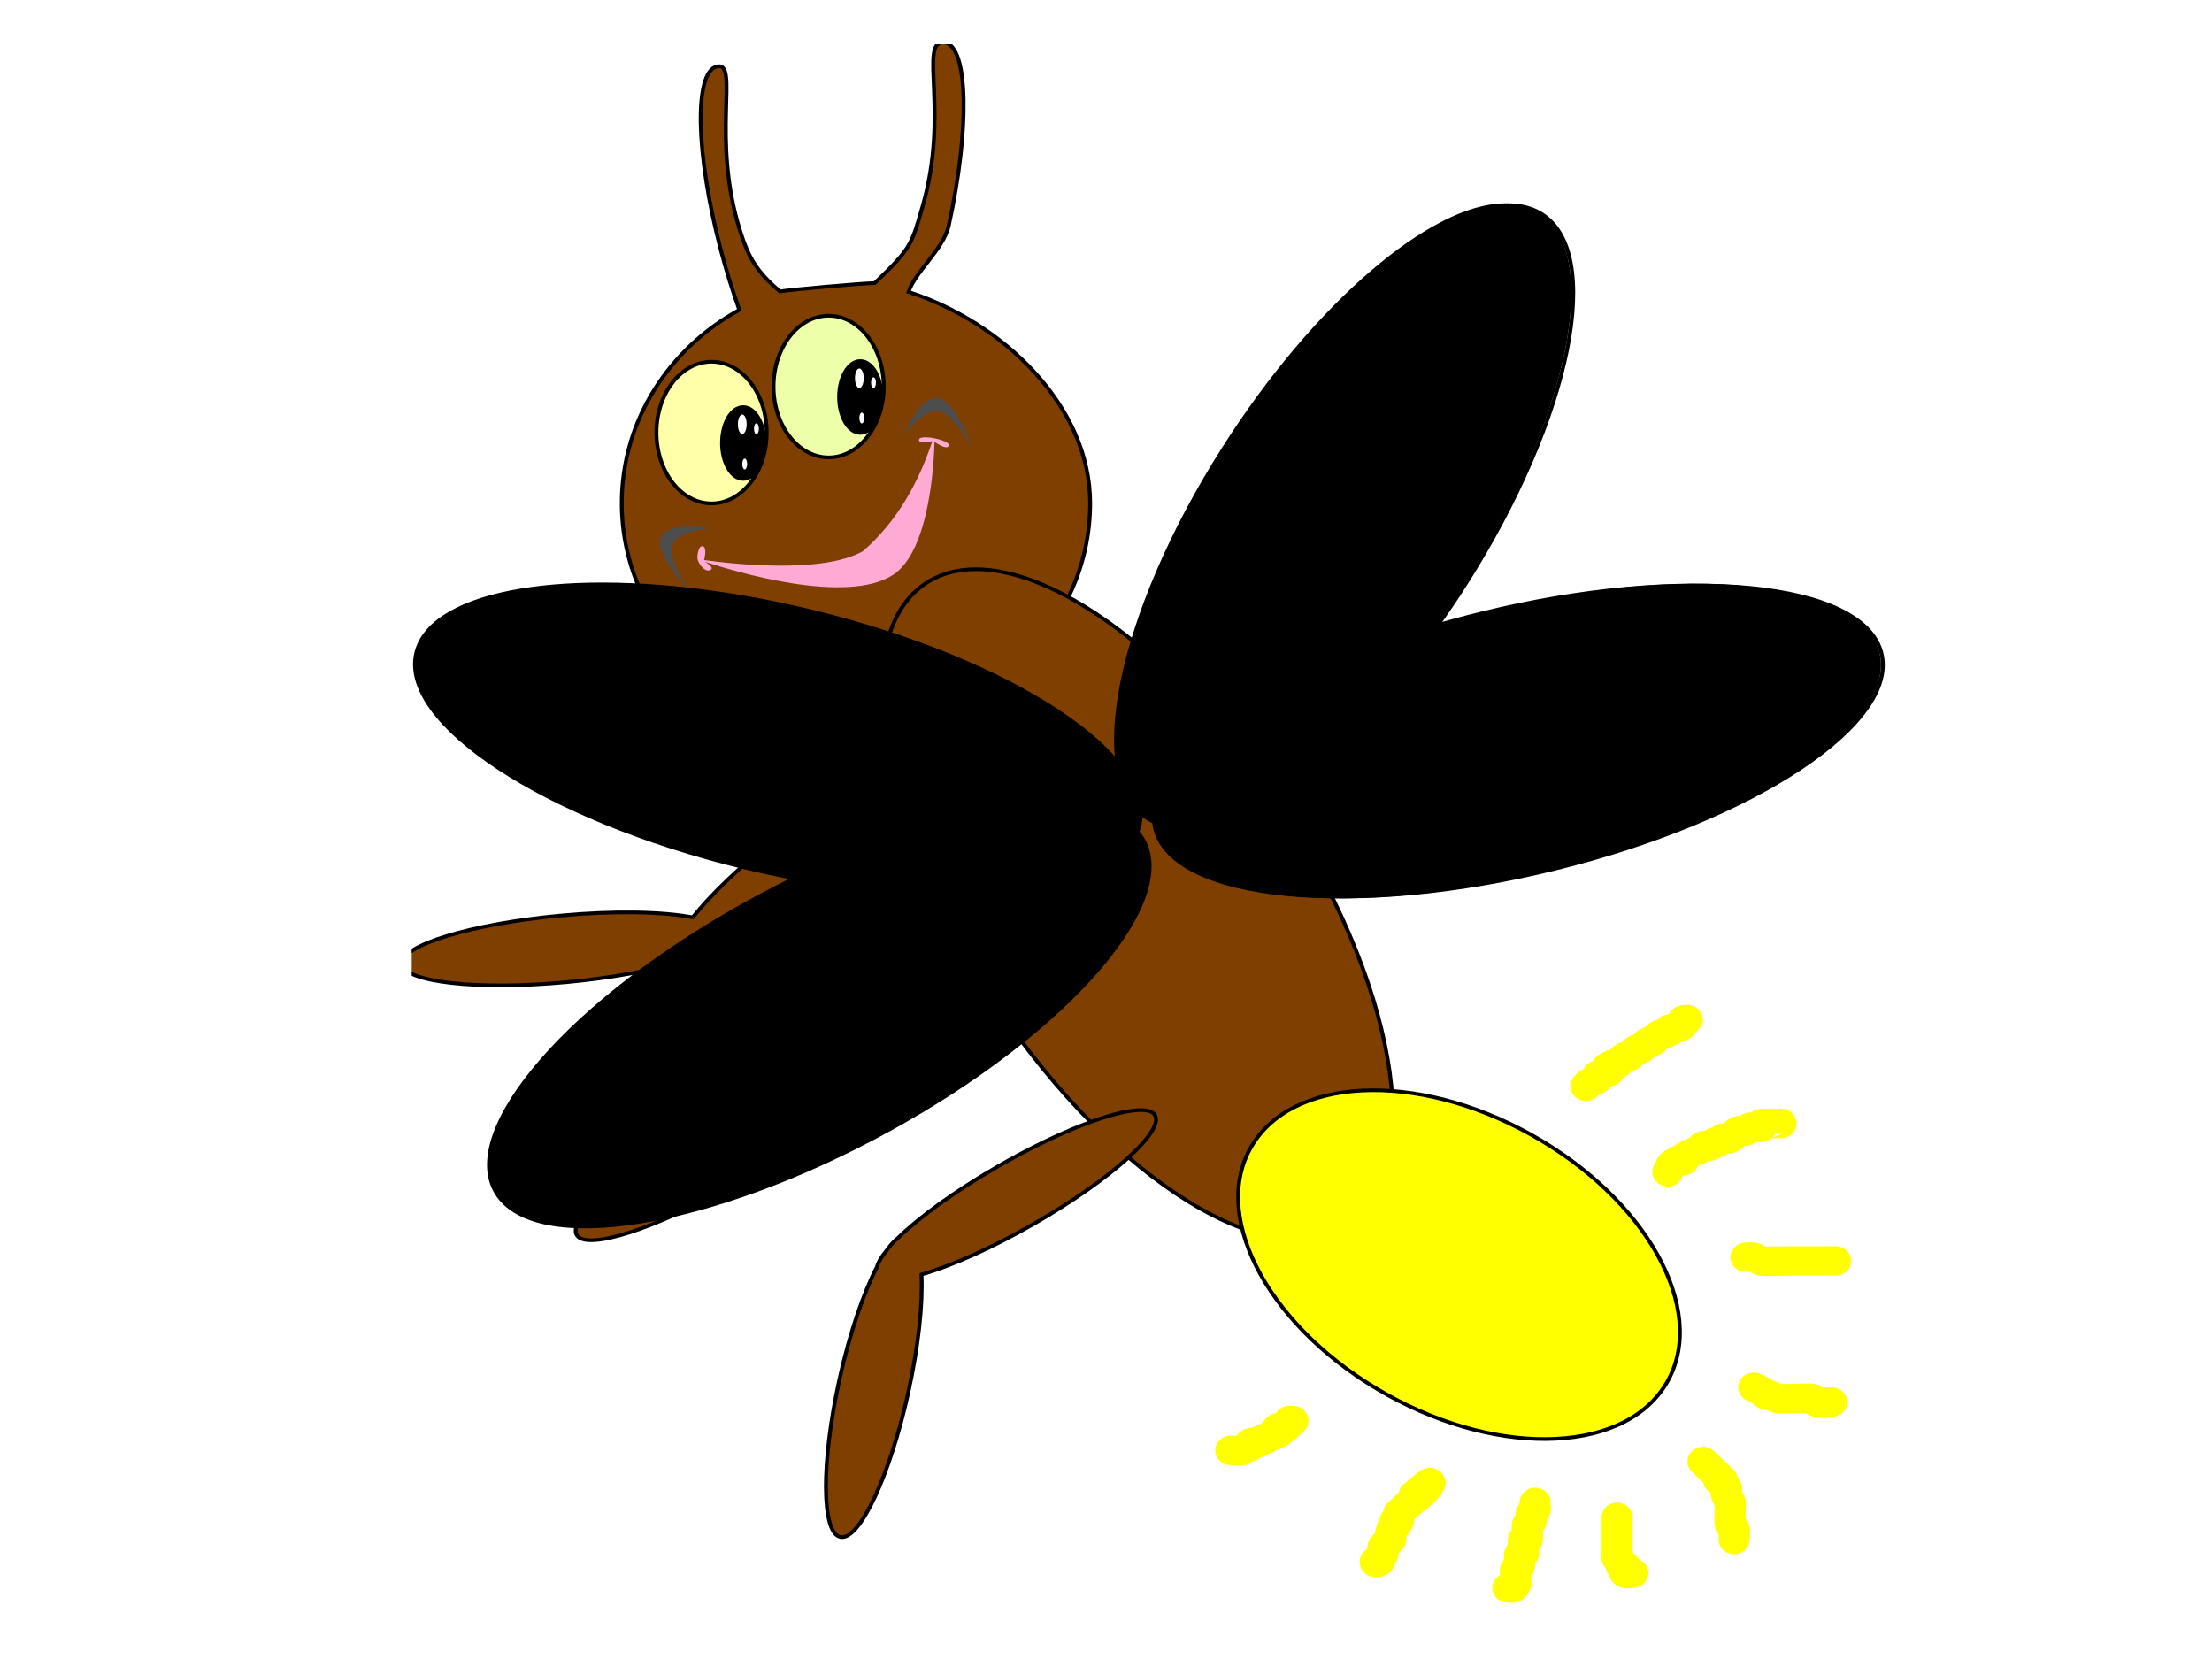
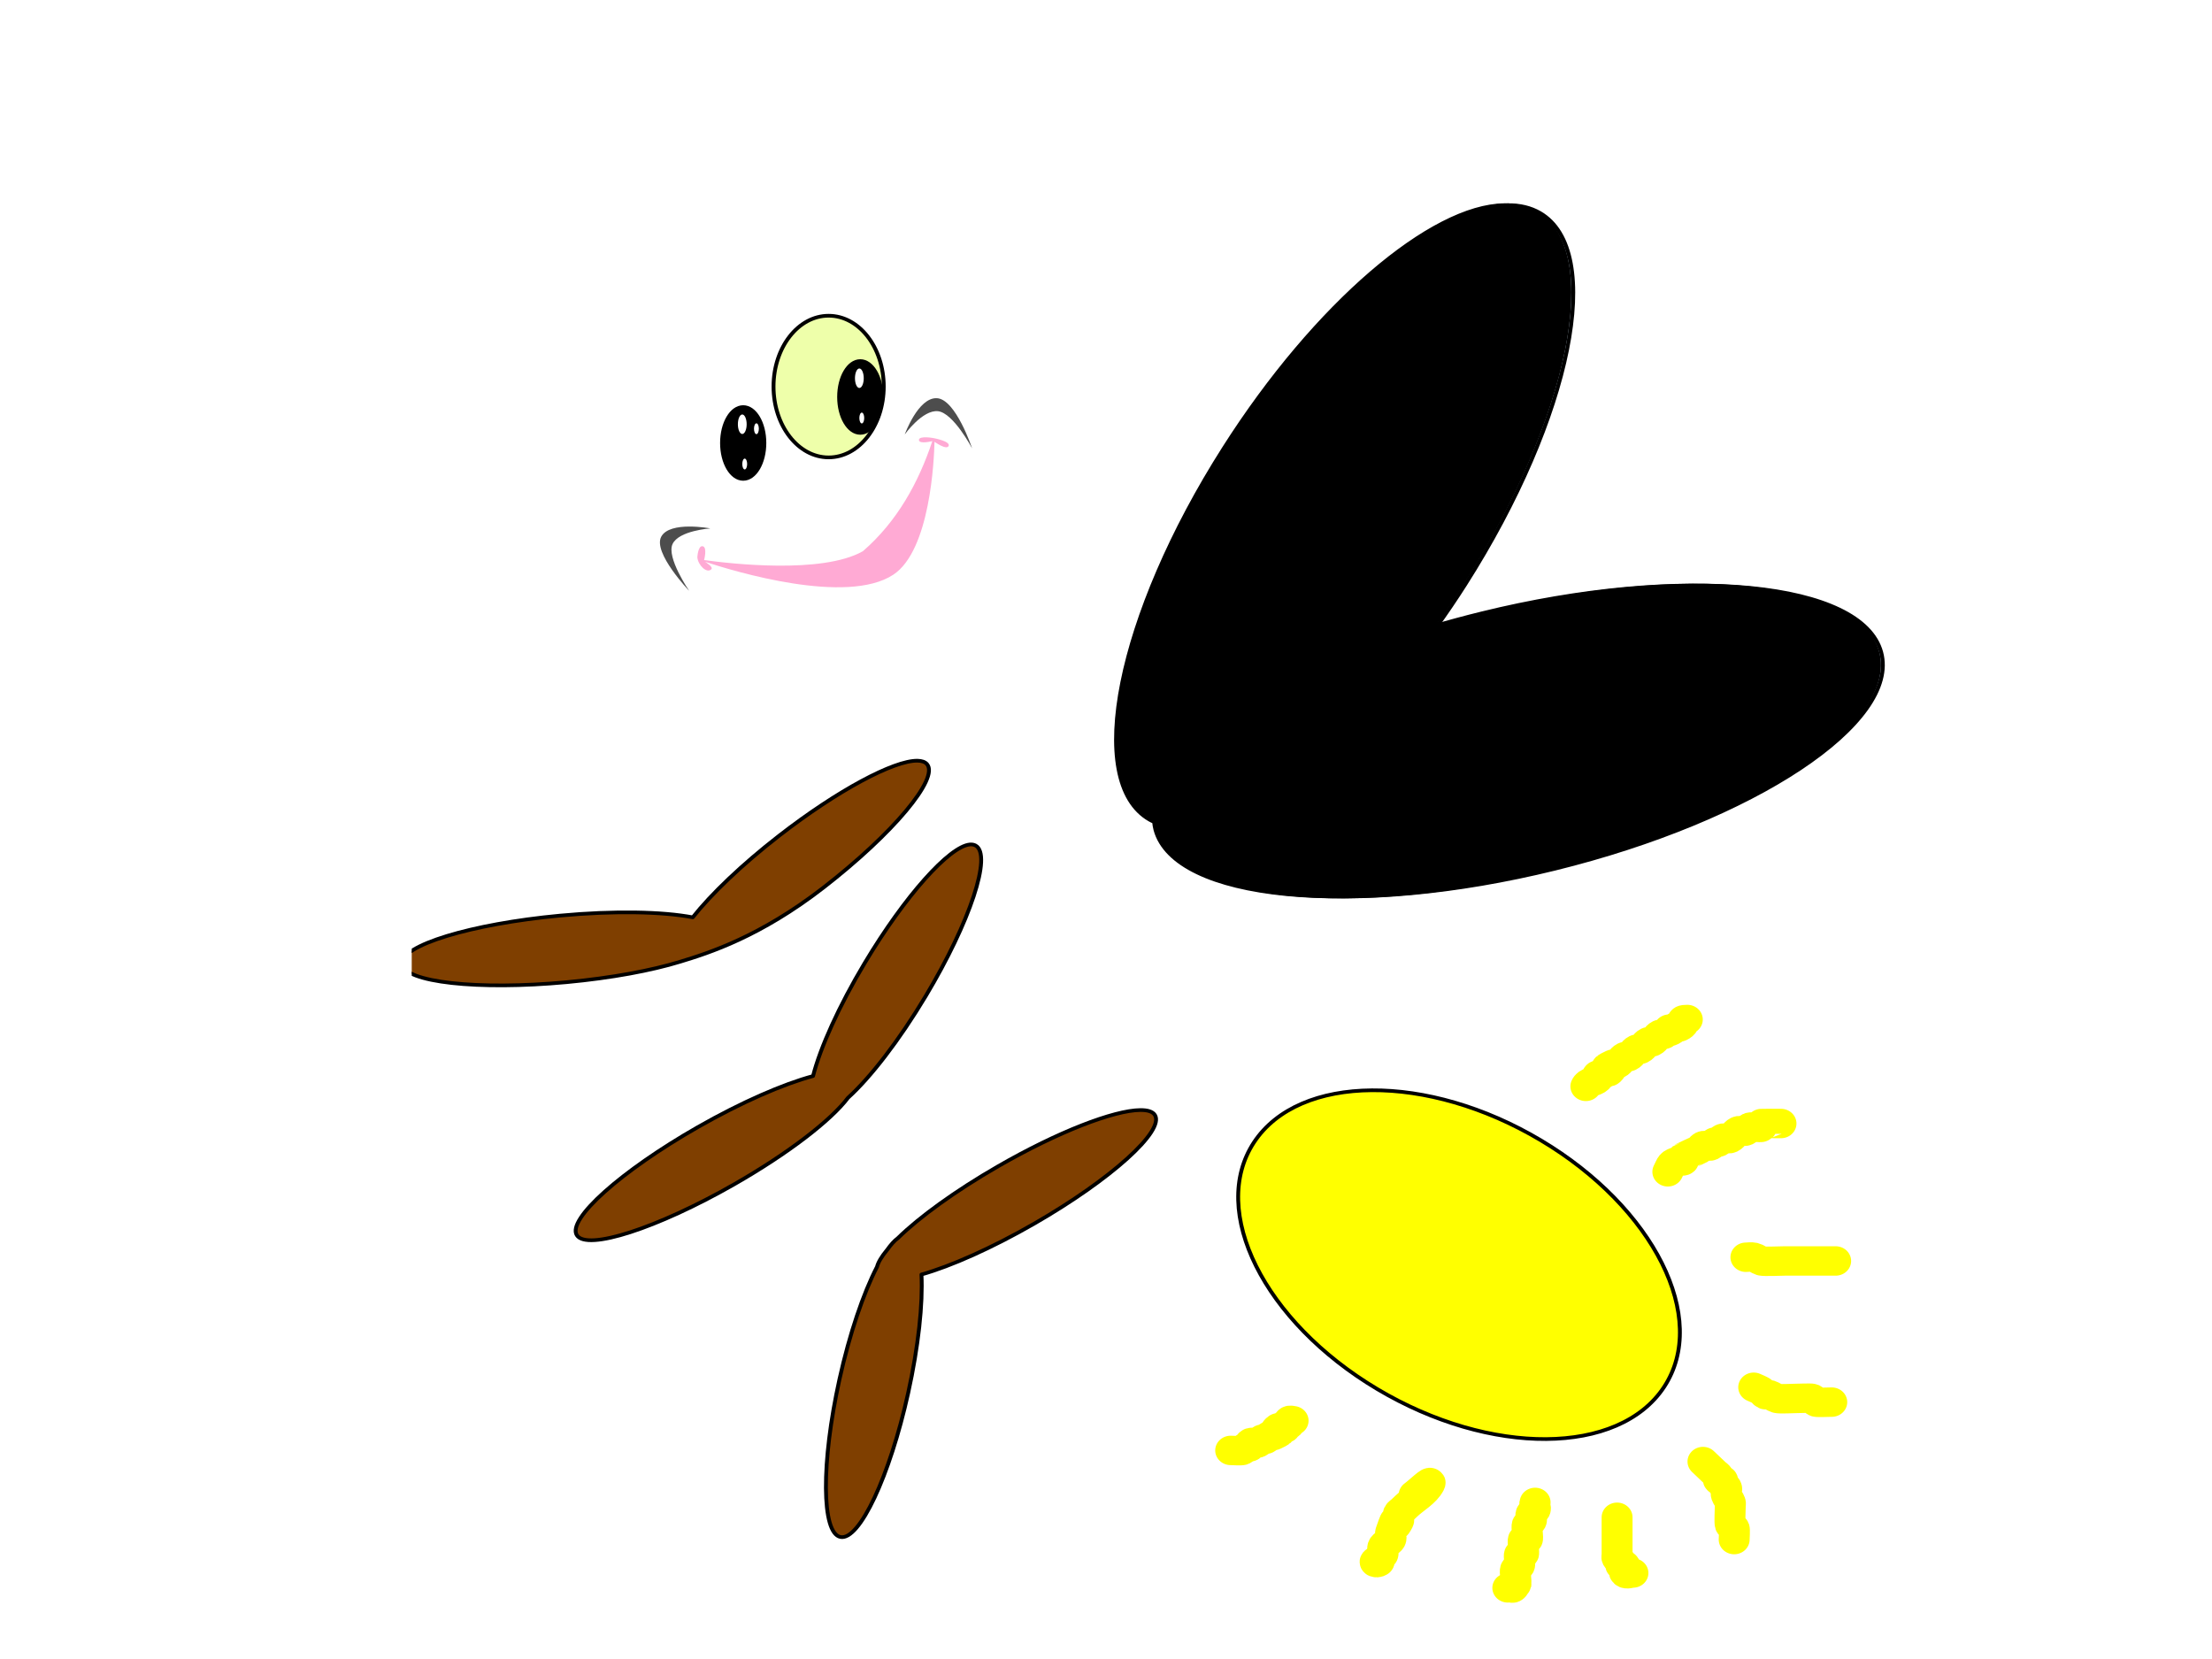
<svg xmlns="http://www.w3.org/2000/svg" xmlns:xlink="http://www.w3.org/1999/xlink" width="640" height="480">
  <title>firefly</title>
  <defs>
    <symbol id="svg_83" height="423.814" width="381.218">
      <title>brown firefly 1</title>
      <defs>
        <filter color-interpolation-filters="sRGB" height="1.276" y="-0.138" width="1.216" x="-0.108" id="svg_65">
          <feGaussianBlur id="svg_82" stdDeviation="0.785" />
        </filter>
        <filter color-interpolation-filters="sRGB" height="1.216" y="-0.108" width="1.289" x="-0.145" id="svg_63">
          <feGaussianBlur id="svg_81" stdDeviation="0.785" />
        </filter>
      </defs>
      <g>
        <title>Layer 1</title>
-         <path fill="#7f3f00" fill-rule="evenodd" stroke="#000000" id="svg_79" d="m137.447,-0.499c-6.013,0.068 1.65,19.488 -5.219,44.504c-2.869,10.45 -2.849,11.33 -12.411,20.929c-3.234,0.045 -21.408,1.74 -24.5,2.272c-6.16,-5.39 -8.252,-9.599 -10.237,-16.116c-7.799,-25.618 -0.148,-46.544 -6.103,-45.058c-5.954,1.486 -5.515,23.737 0.969,49.719c1.465,5.869 3.101,11.4 4.844,16.469c-18.185,10.462 -30.437,30.077 -30.437,52.562c0,33.474 27.12,60.625 60.594,60.625c33.474,0 60.625,-27.151 60.625,-60.625c0,-26.709 -23.008,-49.364 -46.996,-57.438c1.714,-5.507 9.047,-11.593 10.402,-18.062c5.49,-26.21 5.069,-48.492 -0.938,-49.75c-0.188,-0.039 -0.4,-0.033 -0.594,-0.031l0,-0z" />
-         <path fill="#7f3f00" fill-rule="evenodd" stroke="#000000" stroke-linecap="round" stroke-linejoin="round" stroke-miterlimit="4" stroke-dashoffset="0" d="m226.512,210.21c29.623,48.587 36.26,98.568 14.825,111.637c-21.435,13.069 -62.826,-15.724 -92.449,-64.311c-29.623,-48.587 -36.26,-98.568 -14.825,-111.637c21.435,-13.069 62.826,15.724 92.449,64.311z" id="svg_78" />
        <path fill="#ffff00" fill-rule="evenodd" stroke="#000000" stroke-linecap="round" stroke-linejoin="round" stroke-miterlimit="4" stroke-dashoffset="0" d="m292.224,298.047c29.31,18.367 43.584,48.394 31.883,67.067c-11.702,18.673 -44.948,18.921 -74.258,0.554c-29.31,-18.367 -43.584,-48.394 -31.883,-67.067c11.702,-18.673 44.948,-18.921 74.258,-0.554z" id="svg_77" />
        <path fill="#eeffaa" fill-rule="evenodd" stroke="#000000" stroke-linecap="round" stroke-linejoin="round" stroke-miterlimit="4" stroke-dashoffset="0" d="m93.631,93.074c0,10.638 6.385,19.261 14.261,19.261c7.876,0 14.261,-8.624 14.261,-19.261c0,-10.638 -6.385,-19.261 -14.261,-19.261c-7.876,0 -14.261,8.624 -14.261,19.261z" id="svg_76" />
        <path fill="#000000" fill-rule="evenodd" stroke="#000000" stroke-linecap="round" stroke-linejoin="round" stroke-miterlimit="4" stroke-dashoffset="0" d="m110.604,95.906c0,5.392 2.453,9.764 5.478,9.764c3.025,0 5.478,-4.371 5.478,-9.764c0,-5.392 -2.453,-9.764 -5.478,-9.764c-3.025,0 -5.478,4.371 -5.478,9.764z" id="svg_75" />
        <path fill="#ffffff" fill-rule="evenodd" d="m114.706,90.81c0,1.464 0.509,2.652 1.136,2.652c0.628,0 1.136,-1.187 1.136,-2.652c0,-1.464 -0.509,-2.652 -1.136,-2.652c-0.628,0 -1.136,1.187 -1.136,2.652z" id="svg_74" />
-         <path fill="#ffffff" fill-rule="evenodd" d="m118.873,92.03c0,0.814 0.283,1.473 0.631,1.473c0.349,0 0.631,-0.66 0.631,-1.473c0,-0.814 -0.283,-1.473 -0.631,-1.473c-0.349,0 -0.631,0.66 -0.631,1.473z" id="svg_73" />
        <path fill="#ffffff" fill-rule="evenodd" d="m115.842,101.627c0,0.814 0.283,1.473 0.631,1.473c0.349,0 0.631,-0.66 0.631,-1.473c0,-0.814 -0.283,-1.473 -0.631,-1.473c-0.349,0 -0.631,0.66 -0.631,1.473z" id="svg_72" />
-         <path fill="#ffffaa" fill-rule="evenodd" stroke="#000000" stroke-linecap="round" stroke-linejoin="round" stroke-miterlimit="4" stroke-dashoffset="0" d="m63.332,105.585c0,10.638 6.385,19.261 14.261,19.261c7.876,0 14.261,-8.624 14.261,-19.261c0,-10.638 -6.385,-19.261 -14.261,-19.261c-7.876,0 -14.261,8.624 -14.261,19.261z" id="svg_71" />
        <path fill="#000000" fill-rule="evenodd" stroke="#000000" stroke-linecap="round" stroke-linejoin="round" stroke-miterlimit="4" stroke-dashoffset="0" d="m80.304,108.416c0,5.392 2.453,9.764 5.478,9.764c3.025,0 5.478,-4.371 5.478,-9.764c0,-5.392 -2.453,-9.764 -5.478,-9.764c-3.025,0 -5.478,4.371 -5.478,9.764z" id="svg_70" />
-         <path fill="#ffffff" fill-rule="evenodd" d="m84.406,103.32c0,1.464 0.509,2.652 1.136,2.652c0.628,0 1.136,-1.187 1.136,-2.652c0,-1.464 -0.509,-2.652 -1.136,-2.652c-0.628,0 -1.136,1.187 -1.136,2.652z" id="svg_69" />
+         <path fill="#ffffff" fill-rule="evenodd" d="m84.406,103.32c0,1.464 0.509,2.652 1.136,2.652c0.628,0 1.136,-1.187 1.136,-2.652c0,-1.464 -0.509,-2.652 -1.136,-2.652c-0.628,0 -1.136,1.187 -1.136,2.652" id="svg_69" />
        <path fill="#ffffff" fill-rule="evenodd" d="m88.573,104.541c0,0.814 0.283,1.473 0.631,1.473c0.349,0 0.631,-0.66 0.631,-1.473c0,-0.814 -0.283,-1.473 -0.631,-1.473c-0.349,0 -0.631,0.66 -0.631,1.473z" id="svg_68" />
        <path fill="#ffffff" fill-rule="evenodd" d="m85.543,114.137c0,0.814 0.283,1.473 0.631,1.473c0.349,0 0.631,-0.66 0.631,-1.473c0,-0.814 -0.283,-1.473 -0.631,-1.473c-0.349,0 -0.631,0.66 -0.631,1.473z" id="svg_67" />
        <path fill="#ffaad4" id="svg_66" d="m133.228,106.876c-0.997,-0.035 -1.979,0.095 -1.969,0.719c0.02,1.248 3.469,0.312 3.469,0.312c-3.563,11.265 -9.099,21.862 -17.969,29.938c-10.559,6.307 -34.547,3.362 -41.094,2.406c0,0 0.878,-3.462 -0.344,-3.75c-1.252,-0.295 -1.406,3.013 -1.406,3.013c0.162,2.094 2.443,4.498 3.625,3.237c0.593,-0.633 -1.625,-2.031 -1.625,-2.031c7.749,2.688 36.636,11.826 48.688,3.531c9.611,-6.615 10.586,-31.472 10.688,-36.156c0,0 3.121,2.363 3.656,1.125c0.535,-1.238 -3.719,-2.094 -3.719,-2.094c0,0 -1.003,-0.215 -2,-0.25z" />
        <path fill="#4d4d4d" filter="url(#svg_65)" id="svg_64" d="m127.595,106.088c0,0 3.46,-10.128 8.334,-9.849c4.874,0.279 9.091,13.637 9.091,13.637c0,0 -4.849,-9.665 -8.839,-10.102c-3.99,-0.436 -8.586,6.313 -8.586,6.313z" />
        <path fill="#4d4d4d" filter="url(#svg_63)" id="svg_62" d="m77.269,131.646c0,0 -10.495,-2.096 -12.702,2.259c-2.207,4.354 7.225,14.711 7.225,14.711c0,0 -5.921,-9.048 -4.295,-12.717c1.627,-3.669 9.772,-4.253 9.772,-4.253z" />
        <path fill="#84b4e2" fill-opacity="0.395" fill-rule="evenodd" stroke="#000000" d="m283.719,43.75c-18.721,0.205 -48.741,26.842 -72.469,66c-27.611,45.566 -36.251,90.83 -19.312,101.094c0.381,0.231 0.787,0.433 1.188,0.625c0.068,0.717 0.163,1.426 0.344,2.125c4.956,19.175 50.792,23.927 102.375,10.594c51.583,-13.333 89.394,-39.7 84.438,-58.875c-4.956,-19.175 -50.792,-23.895 -102.375,-10.562c-4.323,1.117 -8.544,2.305 -12.656,3.594c2.497,-3.672 4.956,-7.466 7.344,-11.406c27.611,-45.566 36.282,-90.83 19.344,-101.094c-2.382,-1.443 -5.155,-2.127 -8.219,-2.094z" id="svg_61" />
        <g id="svg_57">
          <path fill="#7f3f00" fill-rule="evenodd" stroke="#000000" stroke-linecap="round" stroke-linejoin="round" stroke-miterlimit="4" stroke-dashoffset="0" id="svg_60" d="m130.884,194.814c-6.084,-0.1 -20.64,8.031 -35.781,20.375c-9.696,7.904 -17.612,15.905 -22.375,22.219c-7.786,-1.567 -20.322,-1.848 -34.375,-0.469c-23.042,2.262 -41.334,8.128 -40.844,13.125c0.49,4.997 19.583,7.23 42.625,4.969c11.587,-1.137 21.946,-3.167 29.344,-5.562c7.501,-2.392 20.721,-6.814 37.125,-20.188c17.945,-14.63 29.923,-29.64 26.75,-33.531c-0.496,-0.608 -1.342,-0.919 -2.469,-0.938z" />
          <path fill="#7f3f00" fill-rule="evenodd" stroke="#000000" stroke-linecap="round" stroke-linejoin="round" stroke-miterlimit="4" stroke-dashoffset="0" id="svg_59" d="m144.447,217.595c-5.314,0.51 -16.798,13.958 -27.188,32.188c-6.752,11.846 -11.515,23.047 -13.406,30.781c-7.66,2.164 -18.47,7.083 -29.844,13.906c-19.854,11.91 -33.864,25.069 -31.281,29.375c2.583,4.306 20.771,-1.871 40.625,-13.781c14.091,-8.453 25.204,-17.498 29.562,-23.594c5.761,-5.476 13.18,-15.502 20.125,-27.688c11.464,-20.115 17.237,-38.42 12.875,-40.906c-0.409,-0.233 -0.919,-0.334 -1.469,-0.281z" />
          <path fill="#7f3f00" fill-rule="evenodd" stroke="#000000" stroke-linecap="round" stroke-linejoin="round" stroke-miterlimit="4" stroke-dashoffset="0" id="svg_58" d="m188.541,289.814c-6.831,0.064 -21.306,5.917 -36.782,15.281c-11.122,6.73 -20.401,13.827 -25.937,19.531c-0.01,0.01 -0.022,0.021 -0.031,0.031c-0.868,0.663 -1.778,1.737 -2.719,3.125c-0.04,0.059 -0.085,0.097 -0.125,0.157c-1.353,1.737 -2.23,3.253 -2.531,4.5c-3.501,7.121 -7.085,18.076 -9.719,30.593c-4.768,22.657 -4.664,41.841 0.25,42.875c4.913,1.035 12.763,-16.5 17.531,-39.156c2.672,-12.696 3.818,-24.28 3.438,-32.219c7.615,-2.267 18.165,-7.167 29.25,-13.875c19.808,-11.985 33.755,-25.204 31.156,-29.5c-0.569,-0.939 -1.869,-1.361 -3.781,-1.343l0,0z" />
        </g>
        <g id="svg_47">
          <path fill="#ffff00" stroke="#ffff00" stroke-width="8" stroke-linecap="round" stroke-linejoin="round" stroke-miterlimit="4" id="svg_56" d="m303.857,283.37c0.538,-1.312 2.172,-1.162 3.03,-2.02c0.238,-0.238 -0.238,-0.772 0,-1.01c0.238,-0.238 0.709,0.151 1.01,0c0.426,-0.213 0.584,-0.797 1.01,-1.01c0.301,-0.151 0.772,0.238 1.01,0c2.09,-2.09 -3.194,0.082 1.01,-2.02c0.301,-0.151 0.709,0.151 1.01,0c0.852,-0.426 1.168,-1.594 2.02,-2.02c0.301,-0.151 0.709,0.151 1.01,0c0.852,-0.426 1.168,-1.594 2.02,-2.02c0.301,-0.151 0.709,0.151 1.01,0c0.852,-0.426 1.168,-1.594 2.02,-2.02c0.301,-0.151 0.709,0.151 1.01,0c0.852,-0.426 1.168,-1.594 2.02,-2.02c0.301,-0.151 0.709,0.151 1.01,0c3.35,-3.35 -0.952,0.476 2.02,-1.01c0.426,-0.213 0.584,-0.797 1.01,-1.01c0.301,-0.151 0.709,0.151 1.01,0c2.419,-1.209 -0.637,-2.02 2.02,-2.02" />
          <path fill="#ffff00" stroke="#ffff00" stroke-width="8" stroke-linecap="round" stroke-linejoin="round" stroke-miterlimit="4" id="svg_55" d="m325.07,306.604c1.077,-2.155 0.606,-2.222 3.03,-3.03c0.319,-0.107 0.772,0.238 1.01,0c0.238,-0.238 -0.238,-0.772 0,-1.01c0.065,-0.065 3.852,-1.895 4.041,-2.02c0.396,-0.264 0.584,-0.797 1.01,-1.01c0.602,-0.301 1.418,0.301 2.02,0c0.426,-0.213 0.584,-0.797 1.01,-1.01c0.301,-0.151 0.709,0.151 1.01,0c0.426,-0.213 0.584,-0.797 1.01,-1.01c0.602,-0.301 1.418,0.301 2.02,0c0.852,-0.426 1.168,-1.594 2.02,-2.02c0.602,-0.301 1.418,0.301 2.02,0c0.426,-0.213 0.584,-0.797 1.01,-1.01c0.401,-0.2 2.824,0.206 3.03,0c0.238,-0.238 -0.238,-0.772 0,-1.01c0.046,-0.046 4.574,0 5.051,0" />
          <path fill="#ffff00" stroke="#ffff00" stroke-width="8" stroke-linecap="round" stroke-linejoin="round" stroke-miterlimit="4" id="svg_54" d="m345.273,329.837c0.673,0 1.367,-0.163 2.02,0c0.73,0.183 1.306,0.772 2.02,1.01c0.616,0.205 5.281,0 6.061,0c4.377,0 8.755,0 13.132,0" />
          <path fill="#ffff00" stroke="#ffff00" stroke-width="8" stroke-linecap="round" stroke-linejoin="round" stroke-miterlimit="4" id="svg_53" d="m347.293,365.192c0.673,0.337 1.394,0.593 2.02,1.01c0.396,0.264 0.584,0.797 1.01,1.01c0.301,0.151 0.691,-0.107 1.01,0c0.714,0.238 1.306,0.772 2.02,1.01c0.636,0.212 4.14,0 5.051,0c0.528,0 3.775,-0.133 4.041,0c0.426,0.213 0.584,0.797 1.01,1.01c0.266,0.133 3.512,0 4.041,0" />
          <path fill="#ffff00" stroke="#ffff00" stroke-width="8" stroke-linecap="round" stroke-linejoin="round" stroke-miterlimit="4" id="svg_52" d="m334.161,385.396c1.01,1.01 2.02,2.02 3.03,3.03c0.337,0.337 0.797,0.584 1.01,1.01c0.151,0.301 -0.238,0.772 0,1.01c0.238,0.238 0.772,-0.238 1.01,0c0.238,0.238 -0.151,0.709 0,1.01c0.213,0.426 0.797,0.584 1.01,1.01c0.301,0.602 -0.213,1.381 0,2.02c0.238,0.714 0.772,1.306 1.01,2.02c0.106,0.319 0,0.673 0,1.01c0,0.948 -0.193,4.472 0,5.051c0.151,0.452 0.797,0.584 1.01,1.01c0.154,0.307 0,2.576 0,3.03" />
          <path fill="#ffff00" stroke="#ffff00" stroke-width="8" stroke-linecap="round" stroke-linejoin="round" stroke-miterlimit="4" id="svg_51" d="m290.725,396.507c-0.301,0.602 0.301,1.418 0,2.02c-0.213,0.426 -0.797,0.584 -1.01,1.01c-0.301,0.602 0.301,1.418 0,2.02c-0.213,0.426 -0.797,0.584 -1.01,1.01c-0.274,0.548 0.276,3.764 0,4.041c-0.238,0.238 -0.772,-0.238 -1.01,0c-0.243,0.243 0.243,3.798 0,4.041c-0.238,0.238 -0.772,-0.238 -1.01,0c-0.207,0.206 0.2,2.63 0,3.03c-0.213,0.426 -0.797,0.584 -1.01,1.01c-0.317,0.635 0.317,3.406 0,4.041c-0.213,0.426 -0.673,1.347 -1.01,1.01c-0.337,-0.337 1.486,-1.01 1.01,-1.01c-0.753,0 -1.347,0.673 -2.02,1.01" />
          <path fill="#ffff00" stroke="#ffff00" stroke-width="8" stroke-linecap="round" stroke-linejoin="round" stroke-miterlimit="4" id="svg_50" d="m259.41,394.487c1.347,-1.01 4.794,-4.536 4.041,-3.03c-1.278,2.555 -4.041,4.041 -6.061,6.061c-0.337,0.337 -0.673,0.673 -1.01,1.01c-0.337,0.337 -0.797,0.584 -1.01,1.01c-0.271,0.543 0.271,1.478 0,2.02c-2.312,4.623 0.419,-4.286 -2.02,3.031c-0.213,0.639 0.301,1.418 0,2.02c-0.426,0.852 -1.719,1.117 -2.02,2.02c-0.213,0.639 0.213,1.381 0,2.02c-0.151,0.452 -0.797,0.584 -1.01,1.01c-0.151,0.301 0.238,0.772 0,1.01c-0.238,0.238 -1.01,0.337 -1.01,0c0,-0.337 0.673,0 1.01,0" />
          <path fill="#ffff00" stroke="#ffff00" stroke-width="8" stroke-linecap="round" stroke-linejoin="round" stroke-miterlimit="4" id="svg_49" d="m228.095,374.284c-0.337,0 -0.772,-0.238 -1.01,0c-0.238,0.238 0.238,0.772 0,1.01c-0.238,0.238 -0.772,-0.238 -1.01,0c-0.238,0.238 0.238,0.772 0,1.01c-0.339,0.339 -1.681,-0.339 -2.02,0c-2.09,2.09 3.194,-0.082 -1.01,2.02c-0.301,0.151 -0.709,-0.151 -1.01,0c-0.426,0.213 -0.584,0.797 -1.01,1.01c-0.301,0.151 -0.709,-0.151 -1.01,0c-0.426,0.213 -0.584,0.797 -1.01,1.01c-0.602,0.301 -1.544,-0.476 -2.02,0c-0.238,0.238 0.238,0.772 0,1.01c-0.238,0.238 -0.709,-0.151 -1.01,0c-0.426,0.213 -0.584,0.797 -1.01,1.01c-0.307,0.154 -2.576,0 -3.03,0" />
          <path fill="#ffff00" stroke="#ffff00" stroke-width="8" stroke-linecap="round" stroke-linejoin="round" stroke-miterlimit="4" id="svg_48" d="m311.938,400.548c0,1.347 0,2.694 0,4.041c0,1.684 0,3.367 0,5.051c0,0.337 0,0.673 0,1.01c0,0.337 -0.151,0.709 0,1.01c0.213,0.426 0.797,0.584 1.01,1.01c0.151,0.301 -0.238,0.772 0,1.01c0.238,0.238 0.86,-0.301 1.01,0c0.301,0.602 -0.476,1.544 0,2.02c0.476,0.476 1.347,0 2.02,0c0.337,0 -0.673,0 -1.01,0" />
        </g>
        <g id="svg_44">
-           <path fill="#000000" fill-rule="evenodd" stroke="#000000" d="m5.661,157.928c13.503,-12.968 53.587,-14.988 97.95,-3.664c51.624,13.177 89.497,39.427 84.599,58.617c-0.11,0.431 -0.258,0.86 -0.41,1.278c0.454,0.559 0.883,1.131 1.244,1.757c9.895,17.156 -19.487,52.655 -65.639,79.274c-46.152,26.62 -91.606,34.289 -101.501,17.133c-9.895,-17.156 19.508,-52.633 65.661,-79.252c3.868,-2.231 7.712,-4.34 11.55,-6.301c-4.354,-0.872 -8.767,-1.856 -13.231,-2.996c-51.624,-13.177 -89.519,-39.405 -84.621,-58.595c0.689,-2.698 2.189,-5.129 4.399,-7.251l0,0z" id="svg_46" />
          <path id="svg_45" fill="#000000" fill-rule="evenodd" stroke="#000000" d="m282.719,43.75c-18.721,0.205 -48.741,26.842 -72.469,66c-27.611,45.566 -36.251,90.83 -19.312,101.094c0.381,0.231 0.787,0.433 1.188,0.625c0.068,0.717 0.163,1.426 0.344,2.125c4.956,19.175 50.792,23.927 102.375,10.594c51.583,-13.333 89.394,-39.7 84.438,-58.875c-4.956,-19.175 -50.792,-23.895 -102.375,-10.562c-4.323,1.117 -8.544,2.305 -12.656,3.594c2.497,-3.672 4.956,-7.466 7.344,-11.406c27.611,-45.566 36.282,-90.83 19.344,-101.094c-2.382,-1.443 -5.155,-2.127 -8.219,-2.094z" />
        </g>
      </g>
    </symbol>
  </defs>
  <g>
    <title>Layer 1</title>
    <use x="771.835" y="519.535" transform="matrix(1.118, 0, 0, 1.064, -743.786, -539.972)" xlink:href="#svg_83" id="svg_84" />
  </g>
</svg>